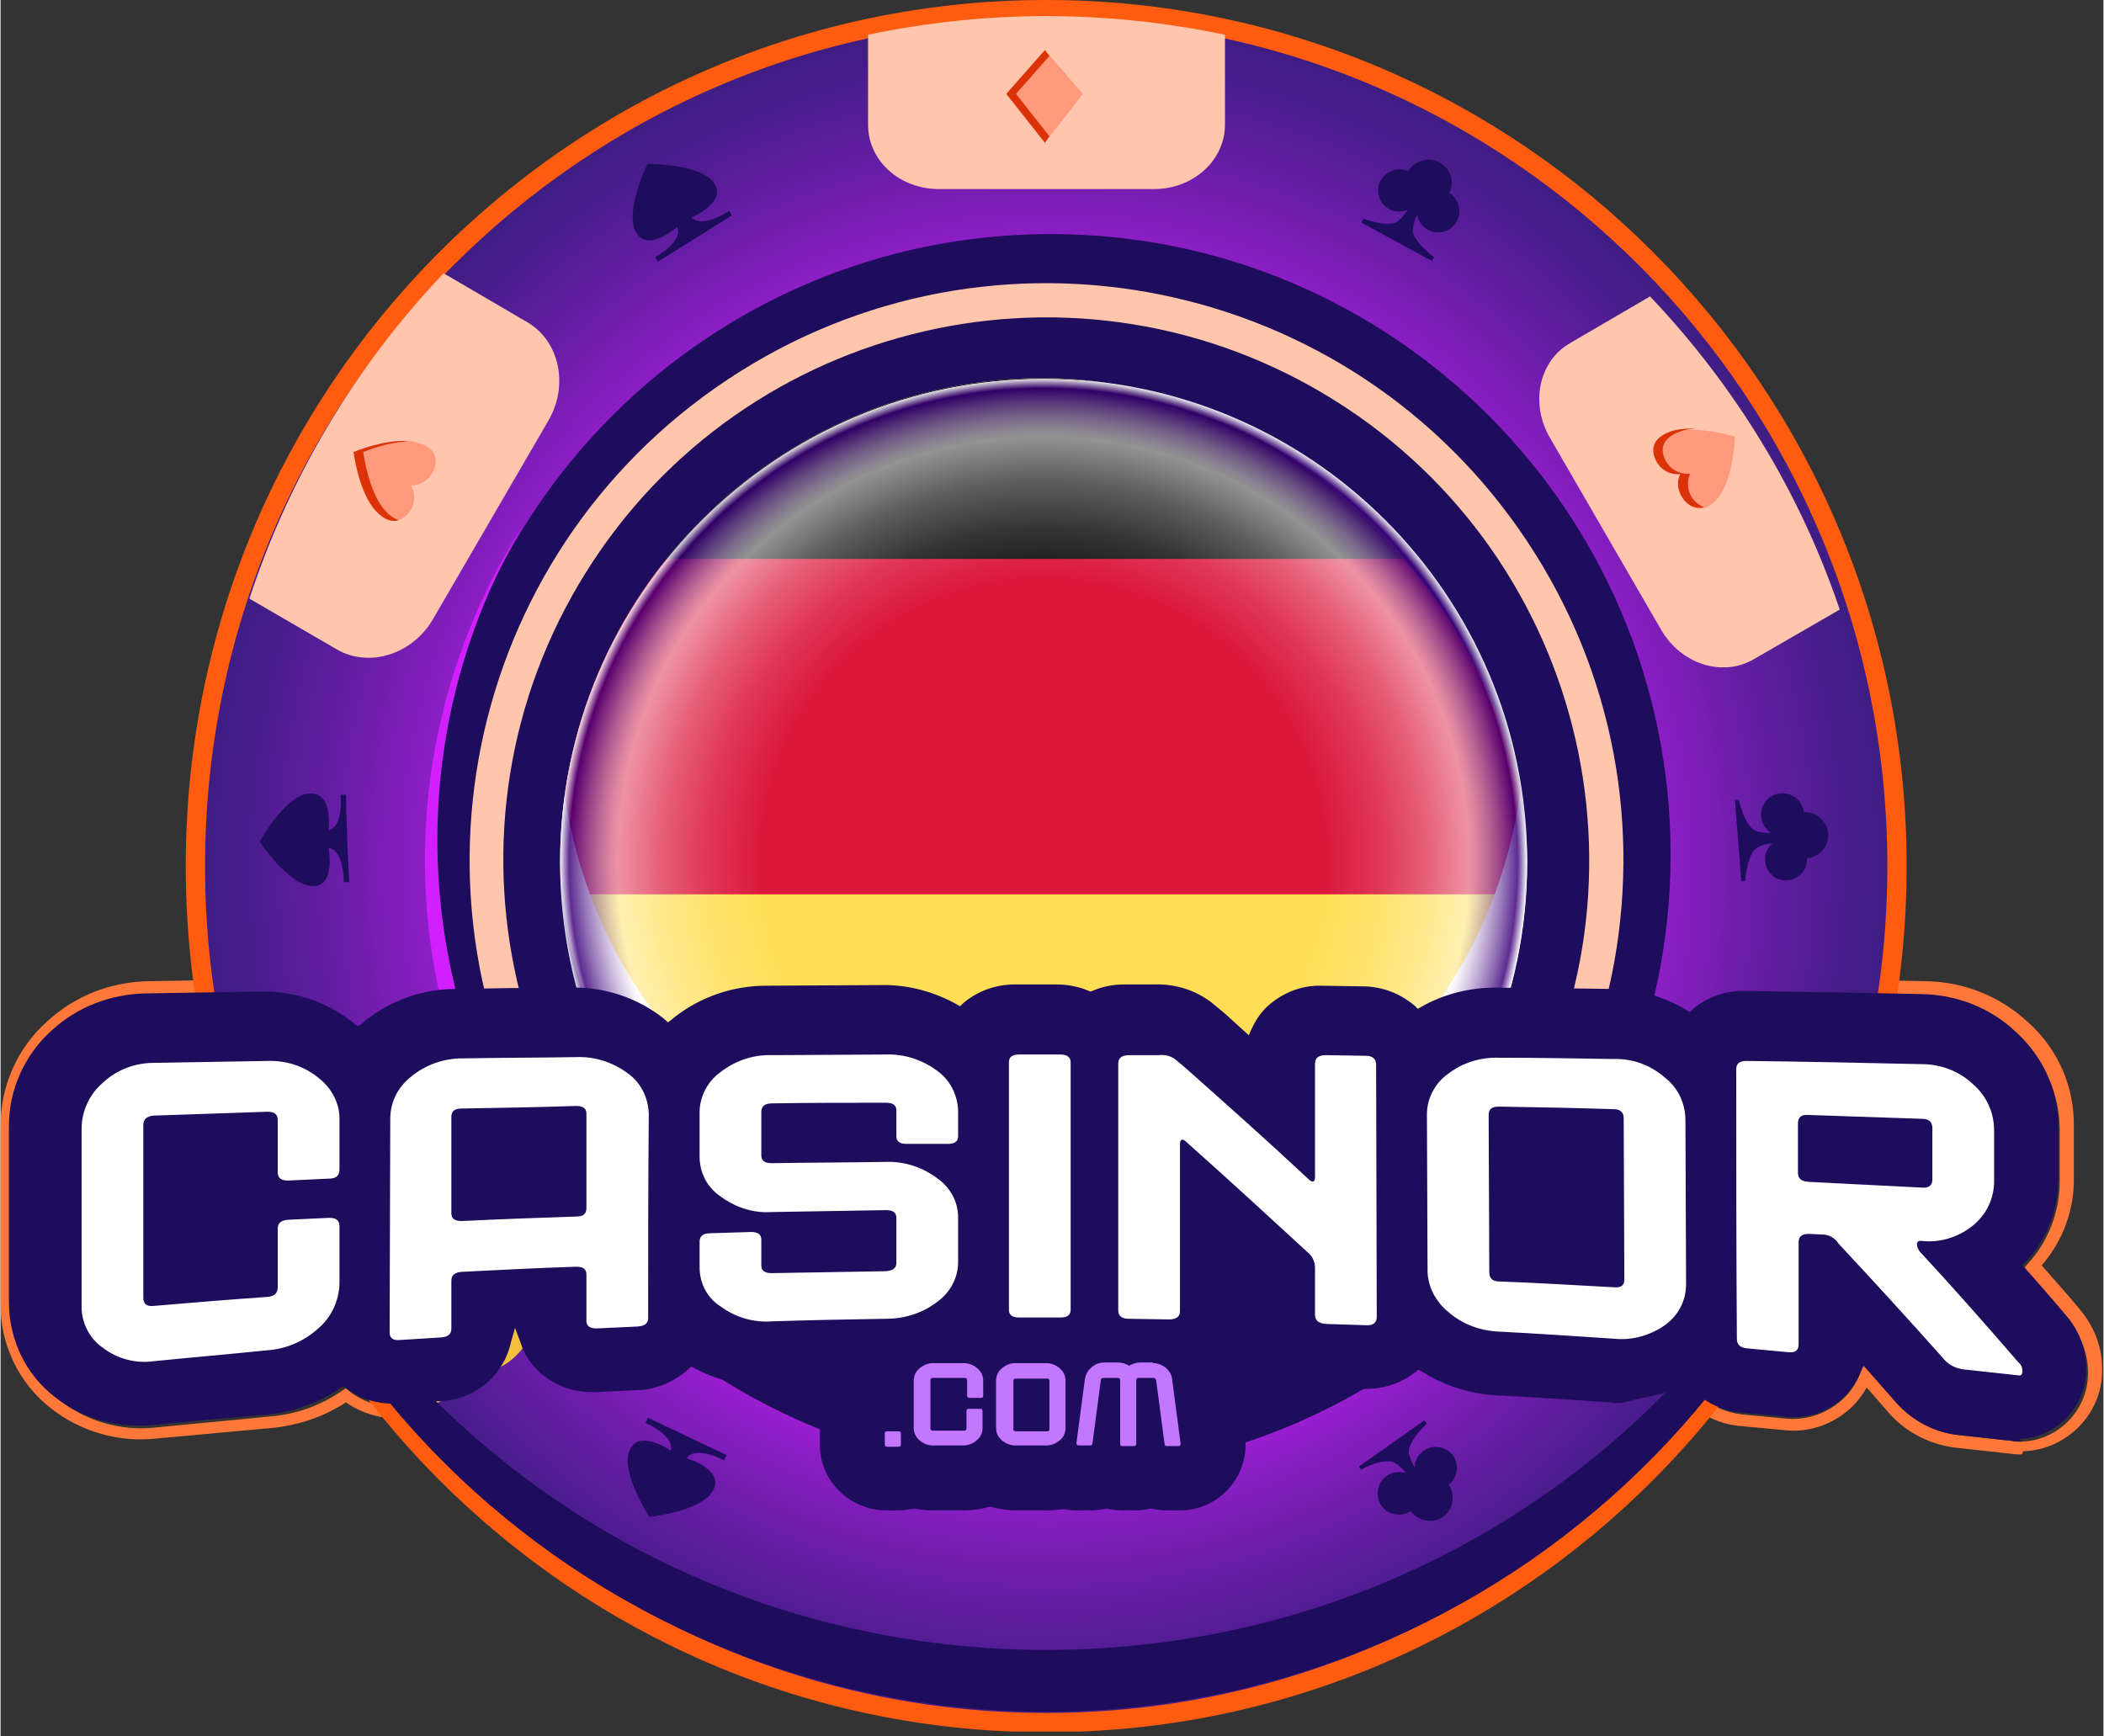
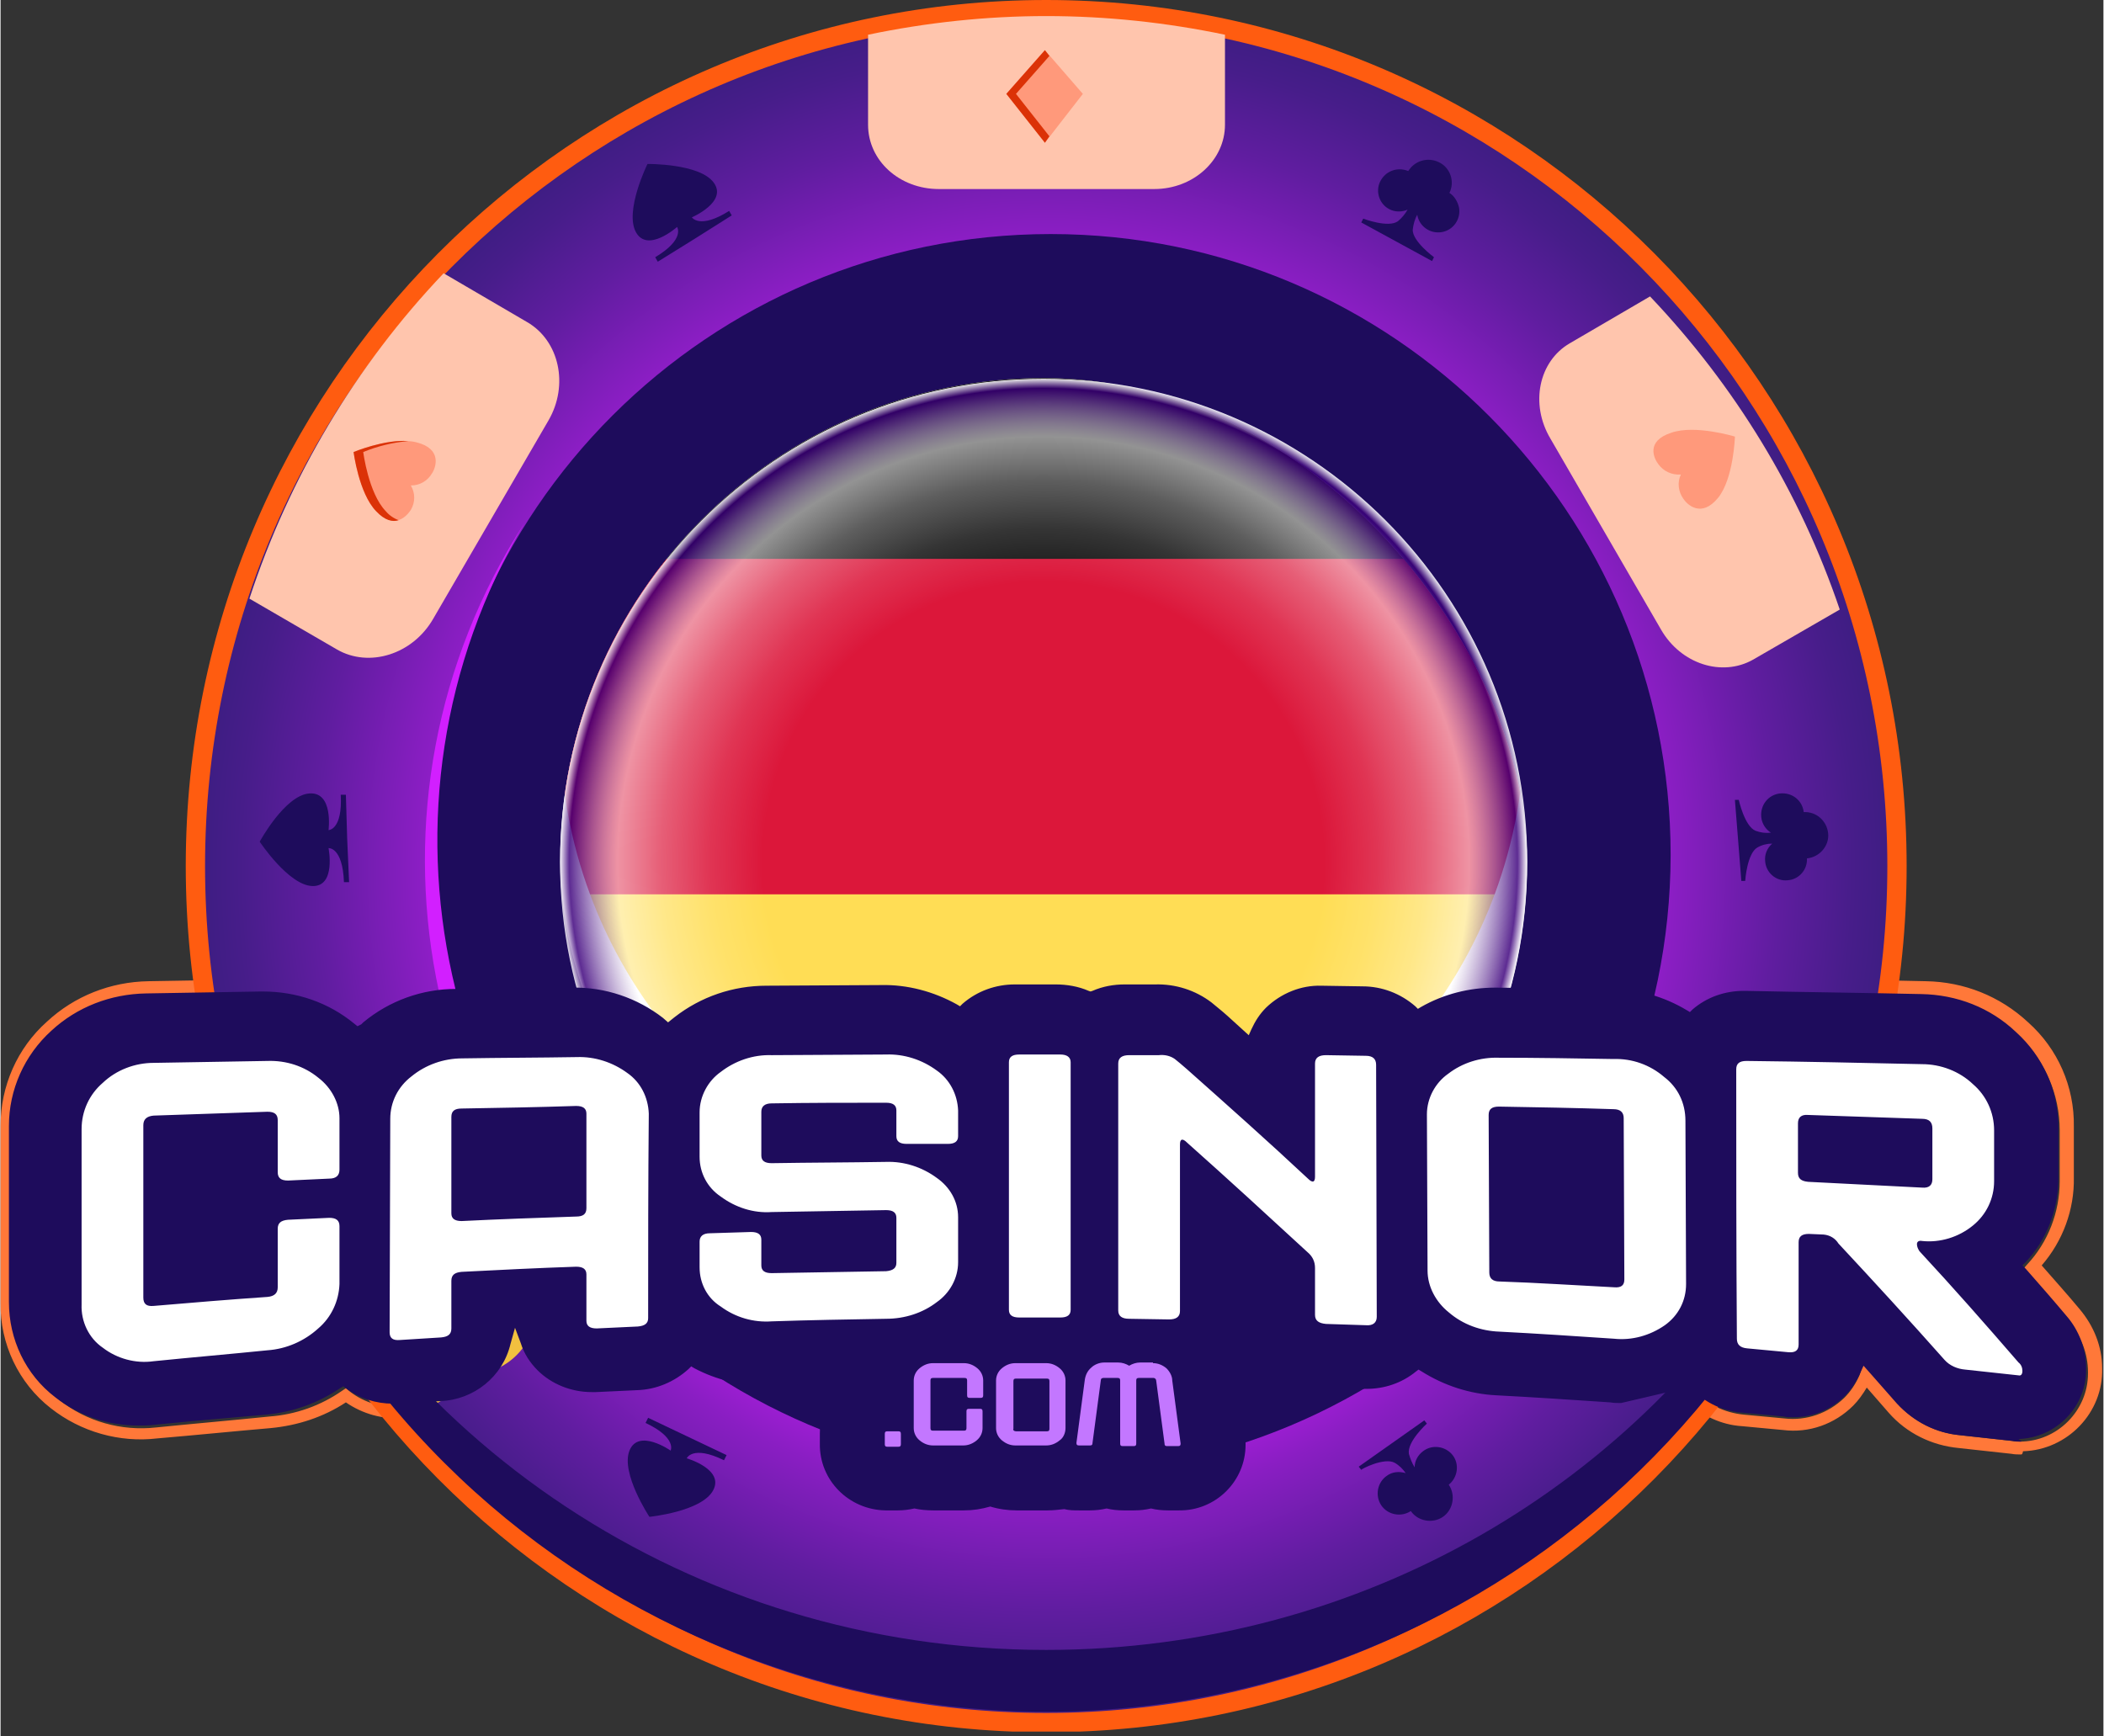
<svg xmlns="http://www.w3.org/2000/svg" width="103" height="85" viewBox="0 0 327 270" fill="none">
  <rect x="0" y="0" width="327" height="270" fill="#333333" stroke="none" />
  <g clip-path="url(#clip0_2589_18667)">
    <path d="M314.199 226.2C313.699 226.2 313.199 226.2 312.699 226.1L304.499 225.2C300.299 224.8 296.399 222.9 293.599 219.7L290.199 215.8C289.599 216.8 288.899 217.8 288.099 218.6C285.199 221.5 281.199 222.9 277.199 222.4L270.799 221.8C267.599 221.6 264.599 220.2 262.299 218C258.499 219.8 254.399 220.5 250.199 220.2C244.299 219.8 238.299 219.4 232.599 219.1C228.399 218.9 224.299 217.6 220.699 215.5C218.299 217.2 215.399 218.2 212.499 218.1H211.999L205.799 217.9C200.699 217.8 196.199 214.9 193.899 210.4C193.299 211.5 192.599 212.5 191.699 213.3C189.099 215.9 185.599 217.3 181.899 217.3H181.599L175.399 217.2C173.599 217.2 171.799 216.8 170.099 216.1C168.399 216.8 166.599 217.1 164.799 217.1H158.399C155.299 217.1 152.199 216.1 149.699 214.2C145.999 216.2 141.899 217.3 137.699 217.3C131.899 217.4 125.899 217.5 119.999 217.7C115.799 217.9 111.699 217 107.899 215.1C105.499 217.1 102.499 218.3 99.299 218.5L92.899 218.8H92.099C88.499 218.8 84.999 217.4 82.499 214.8C81.699 214 81.099 213.2 80.499 212.3C78.399 216.9 73.899 219.9 68.899 220.1L62.599 220.5C59.499 220.8 56.299 219.9 53.699 218.1C50.199 220.4 46.199 221.7 41.999 222.1C36.199 222.6 30.299 223.2 24.399 223.7C18.499 224.4 12.499 222.7 7.799 219C2.799 215.1 -0.101 209 -0.001 202.6V175.1C-0.001 168.9 2.599 163 7.199 158.9C11.499 154.9 17.099 152.7 22.999 152.6L40.799 152.3H41.299C46.599 152.2 51.799 154 55.999 157.2C60.299 153.7 65.699 151.8 71.199 151.8C77.099 151.7 83.099 151.6 88.999 151.6H89.299C94.699 151.5 99.899 153.3 104.199 156.5C108.599 153.1 113.899 151.3 119.399 151.3L137.199 151.2C141.399 151.2 145.599 152.2 149.299 154.1C151.799 152.1 154.899 151.1 158.099 151.1H164.499C166.299 151.1 168.199 151.4 169.899 152.1C171.599 151.4 173.399 151.1 175.199 151.1H179.899C183.499 151 186.899 152.1 189.799 154.3C190.499 154.9 191.399 155.6 192.399 156.5L193.999 157.9C194.599 156.9 195.299 156 196.099 155.2C198.699 152.6 202.299 151.2 205.999 151.2L212.399 151.3C215.599 151.3 218.699 152.4 221.199 154.4C224.799 152.5 228.899 151.6 232.999 151.6H233.299C239.299 151.7 245.199 151.7 251.099 151.8C255.299 151.8 259.399 152.9 263.099 155C265.499 153.1 268.599 152.1 271.599 152.1H271.899C280.999 152.2 290.299 152.4 299.399 152.6C305.299 152.7 310.899 154.9 315.299 159C319.899 163.1 322.499 169 322.399 175.2V183.1C322.499 188.1 320.699 193 317.399 196.8C319.399 199.1 321.399 201.3 323.299 203.6C325.499 206.2 326.799 209.4 326.799 212.8C326.999 219.7 321.399 225.5 314.499 225.7C314.399 226.2 314.299 226.2 314.199 226.2ZM289.599 212.2L290.699 213.4C292.199 215 293.599 216.7 294.999 218.3C297.499 221.1 300.899 222.8 304.599 223.2L312.799 224.1C313.199 224.2 313.599 224.2 313.999 224.2C319.799 224.2 324.599 219.4 324.599 213.6C324.599 213.5 324.599 213.5 324.599 213.4C324.599 210.5 323.499 207.7 321.599 205.5C319.499 203 317.299 200.5 315.099 198.1L314.499 197.4L315.099 196.7C318.399 193.2 320.199 188.5 320.199 183.7V175.8C320.199 170.2 317.899 164.8 313.699 161.1C309.799 157.4 304.599 155.3 299.199 155.3C290.099 155.1 280.899 154.9 271.699 154.8H271.499C268.599 154.8 265.899 155.8 263.699 157.7L263.099 158.2L262.499 157.8C258.999 155.7 254.999 154.5 250.899 154.5C244.999 154.4 238.999 154.3 233.099 154.3H232.999C228.999 154.3 225.099 155.3 221.599 157.3L220.999 157.7L220.499 157.2C218.299 155.3 215.399 154.2 212.499 154.2H206.199L206.099 153.2V154.2C202.999 154.1 199.899 155.4 197.699 157.6C196.799 158.6 195.999 159.7 195.399 160.9L194.799 162.2L191.199 159C190.299 158.2 189.399 157.5 188.799 156.9C186.299 155 183.299 154 180.199 154.1H175.499C173.799 154.1 172.099 154.4 170.499 155.1L170.099 155.3L169.699 155.1C168.099 154.4 166.399 154.1 164.699 154.1H158.299C155.399 154.1 152.499 155.1 150.299 157L149.799 157.5L149.199 157.1C145.699 155.1 141.699 154.1 137.599 154.1L119.699 154.2C114.599 154.2 109.599 155.9 105.599 159H104.999L104.399 159.5L103.399 158.7C99.399 155.6 94.499 153.9 89.399 154H89.099L71.299 154.2C66.099 154.2 60.999 156 56.999 159.4L55.999 160.2L55.299 159.6C51.299 156.3 46.299 154.5 41.199 154.6H40.899L23.099 155C17.699 155.1 12.499 157.1 8.599 160.8C4.399 164.5 1.999 169.9 1.999 175.5V203C1.899 208.7 4.599 214.2 9.099 217.7C13.399 221.1 18.799 222.6 24.199 222C30.099 221.4 35.999 220.9 41.799 220.3C45.899 220 49.799 218.6 53.099 216.3L53.699 215.9L54.299 216.4C56.599 218.2 59.499 219 62.399 218.8L68.799 218.4C73.899 218.2 78.299 214.6 79.499 209.7L80.299 206.3L81.399 209.5C81.999 211 82.899 212.4 83.999 213.6C86.199 215.8 89.099 217 92.199 216.9H92.899L99.299 216.6C102.199 216.5 104.999 215.3 107.099 213.3L107.599 212.8L108.299 213.2C111.899 215.1 115.899 216.1 119.999 215.9C125.899 215.7 131.899 215.6 137.699 215.5C141.799 215.5 145.799 214.4 149.299 212.4L149.899 212L150.399 212.5C152.599 214.4 155.399 215.4 158.299 215.4H164.699C166.399 215.4 168.099 215.1 169.599 214.4L169.999 214.2L170.399 214.4C171.999 215.1 173.599 215.5 175.299 215.5L181.499 215.6H181.699C184.799 215.6 187.899 214.4 190.099 212.2C191.399 210.9 192.299 209.4 192.799 207.7L193.799 204.4L194.699 207.7C196.099 212.6 200.599 216.1 205.699 216.1L211.899 216.3H212.499C215.199 216.3 217.899 215.4 219.999 213.7L220.599 213.2L221.199 213.6C224.599 215.8 228.599 217 232.699 217.2C238.499 217.5 244.499 217.9 250.399 218.3C254.399 218.6 258.499 217.8 262.099 216L262.799 215.6L263.299 216.2C265.299 218.4 268.099 219.7 270.999 220C273.099 220.2 275.199 220.4 277.399 220.6C280.799 221 284.199 219.8 286.699 217.4C287.699 216.4 288.499 215.2 289.099 213.8L289.599 212.2ZM251.299 201.4H250.999C245.099 201 239.099 200.7 233.199 200.5C231.899 200.6 230.799 199.7 230.599 198.4C230.599 198.3 230.599 198.2 230.599 198.2L230.499 173.4C230.499 172.8 230.699 172.2 231.099 171.8C231.599 171.3 232.299 171.1 232.999 171.1C238.999 171.2 244.999 171.3 250.899 171.5C252.199 171.4 253.299 172.3 253.499 173.6C253.499 173.7 253.499 173.8 253.499 173.9L253.599 199.3C253.599 199.9 253.399 200.5 252.999 200.9C252.599 201.2 251.999 201.4 251.299 201.4ZM233.199 173C232.999 173 232.799 173 232.599 173.1C232.599 173.2 232.599 173.2 232.599 173.3L232.699 198.1C232.699 198.3 232.699 198.4 233.299 198.5C239.199 198.8 245.199 199.1 251.099 199.5H251.199C251.299 199.5 251.499 199.5 251.599 199.4C251.599 199.4 251.599 199.3 251.599 199.2L251.499 173.8C251.499 173.6 251.499 173.5 250.899 173.4C245.099 173.2 239.099 173.1 233.199 173ZM71.199 191C70.499 191 69.799 190.8 69.399 190.3C68.999 189.9 68.799 189.3 68.799 188.7V173.6C68.799 172.3 69.799 171.2 71.099 171.2C71.199 171.2 71.299 171.2 71.399 171.2C77.299 171.1 83.299 171 89.199 170.8C89.899 170.7 90.699 171 91.199 171.5C91.599 171.9 91.799 172.5 91.799 173.1V188C91.799 188.5 91.599 190.3 89.199 190.4C83.299 190.6 77.299 190.8 71.399 191.1L71.199 191ZM70.799 188.9C70.899 188.9 71.099 188.9 71.199 188.9H71.299C77.199 188.6 83.199 188.4 89.099 188.2C89.699 188.2 89.699 188.1 89.699 187.9V173.1C89.699 173 89.699 173 89.699 172.9C89.499 172.8 89.399 172.8 89.199 172.8C83.199 172.9 77.299 173 71.399 173.2C70.799 173.2 70.799 173.3 70.799 173.6V188.7C70.799 188.8 70.799 188.8 70.799 188.9ZM299.399 185.7H299.199C293.299 185.4 287.399 185.1 281.399 184.8C280.099 184.9 278.899 183.9 278.799 182.6C278.799 182.5 278.799 182.4 278.799 182.4V174.7C278.799 174.1 278.999 173.5 279.399 173C279.899 172.5 280.599 172.3 281.299 172.3H281.399C287.299 172.5 293.299 172.7 299.199 172.9C300.499 172.8 301.699 173.8 301.799 175.1C301.799 175.2 301.799 175.3 301.799 175.4V183.4C301.899 184.6 300.899 185.7 299.699 185.7C299.599 185.7 299.499 185.7 299.399 185.7ZM280.799 174.3C280.799 174.4 280.799 174.5 280.799 174.5V182.2C280.799 182.5 280.799 182.6 281.399 182.7C287.299 183 293.299 183.3 299.199 183.6H299.299C299.599 183.6 299.699 183.5 299.699 183.5C299.699 183.4 299.699 183.3 299.699 183.2V175.2C299.699 174.9 299.699 174.7 299.099 174.7C293.199 174.5 287.199 174.3 281.299 174.1C281.199 174.2 280.999 174.2 280.799 174.3Z" fill="#FF7839" />
    <path d="M162.597 267.9C235.664 267.9 294.897 208.264 294.897 134.7C294.897 61.136 235.664 1.5 162.597 1.5C89.53 1.5 30.297 61.136 30.297 134.7C30.297 208.264 89.53 267.9 162.597 267.9Z" fill="url(#paint0_radial_2589_18667)" stroke="#FF5C10" stroke-width="3" stroke-miterlimit="10" />
    <path d="M259.699 133C259.599 186.2 216.299 229.3 163.099 229.2C109.899 229.1 66.799 185.8 66.899 132.6C66.999 79.4 110.199 36.4 163.299 36.4C216.599 36.4 259.699 79.7 259.699 133Z" fill="#1E0C5C" />
    <path d="M162.595 212.7C206.171 212.7 241.495 177.375 241.495 133.8C241.495 90.225 206.171 54.9 162.595 54.9C119.02 54.9 83.695 90.225 83.695 133.8C83.695 177.375 119.02 212.7 162.595 212.7Z" fill="#1E0C5C" />
    <path d="M218.597 212.6C229.597 204.8 238.897 194.7 245.797 183.1C238.397 194.5 228.697 204.2 217.297 211.6C217.797 212 218.197 212.3 218.597 212.6Z" fill="#D21FFF" />
    <path d="M106.596 212.6C107.796 211.9 108.996 211.2 110.196 210.6C67.996 181.9 55.396 125.3 81.496 81.3C53.396 124.8 64.496 182.6 106.596 212.6Z" fill="#D21FFF" />
-     <path d="M113.598 208.9C115.498 208 117.498 207.2 119.498 206.4C79.498 182.6 66.198 130.8 89.998 90.7C113.798 50.6 165.598 37.4 205.698 61.2C245.798 85 258.998 136.8 235.198 176.9C228.198 188.7 218.398 198.7 206.698 205.8C208.498 206.6 210.298 207.6 212.198 208.5C253.498 181.1 264.798 125.5 237.398 84.2C209.998 42.9 154.398 31.6 113.098 59C71.798 86.4 60.498 142 87.898 183.3C94.698 193.5 103.398 202.2 113.598 208.9Z" fill="#FFC6AB" />
    <path d="M162.598 2.5C153.298 2.5 143.998 3.5 134.898 5.4V19.4C134.898 25 139.798 29.4 145.898 29.4H179.398C185.498 29.4 190.398 24.9 190.398 19.4V5.4C181.298 3.5 171.998 2.5 162.598 2.5Z" fill="#FFC5AD" />
    <path d="M256.497 46.1L243.997 53.4C239.197 56.2 237.797 62.8 240.997 68.2L258.197 97.9C261.297 103.3 267.697 105.3 272.497 102.6L285.997 94.8C279.797 76.5 269.697 60 256.497 46.1Z" fill="#FFC5AD" />
    <path d="M64.497 166.7C61.397 161.2 54.597 159.2 49.397 162.1L35.297 170.1C40.597 188.9 50.097 206.3 62.997 221L78.097 212.4C83.297 209.4 84.897 202.6 81.797 197.1L64.497 166.7Z" fill="#F2C03F" />
    <path d="M81.895 50.1L68.895 42.5C55.195 56.9 44.895 74.2 38.695 93.1L52.295 101C57.295 103.9 64.095 101.8 67.295 96.2L85.195 65.4C88.395 59.9 86.895 53 81.895 50.1Z" fill="#FFC5AD" />
    <path d="M50.997 129.1C50.997 129.1 51.797 123.1 47.997 123.4C44.197 123.7 40.297 130.9 40.297 130.9C40.297 130.9 44.797 137.7 48.497 137.8C52.197 137.9 50.997 131.9 50.997 131.9C50.997 131.9 53.197 131.7 53.397 137.2H54.197L53.897 130.4L53.697 123.6H52.897C53.197 129.1 50.997 129.1 50.997 129.1Z" fill="#1E0C5C" />
    <path d="M107.497 33.8C107.497 33.8 113.097 31.4 110.897 28.4C108.697 25.4 100.597 25.5 100.597 25.5C100.597 25.5 96.997 32.8 98.797 36.1C100.597 39.4 105.197 35.3 105.197 35.3C105.197 35.3 106.497 37.2 101.797 40L102.197 40.7L107.997 37.1L113.697 33.5L113.297 32.8C108.697 35.7 107.497 33.8 107.497 33.8Z" fill="#1E0C5C" />
    <path d="M104.197 225.6C104.197 225.6 99.197 222.1 97.797 225.6C96.397 229.1 100.897 235.9 100.897 235.9C100.897 235.9 108.997 235.1 110.797 231.8C112.597 228.5 106.697 226.8 106.697 226.8C106.697 226.8 107.597 224.7 112.497 227.1L112.897 226.3L106.797 223.4L100.697 220.5L100.297 221.3C105.197 223.6 104.197 225.6 104.197 225.6Z" fill="#1E0C5C" />
    <path d="M219.598 35.7C219.698 34.9 219.898 34.1 220.298 33.4C220.598 35.2 222.298 36.4 224.098 36.1C225.898 35.8 227.098 34.1 226.798 32.3C226.598 31.4 226.098 30.5 225.298 30C226.198 28.2 225.398 26 223.598 25.2C221.898 24.4 219.898 25 218.898 26.6C217.198 25.9 215.298 26.6 214.498 28.3C213.798 29.8 214.398 31.7 215.898 32.5C216.798 33 217.898 33 218.798 32.6C218.398 33.3 217.898 33.9 217.298 34.4C215.798 35.5 211.898 34 211.898 34L211.598 34.6L217.098 37.6L222.598 40.6L222.898 40C222.898 40 219.498 37.5 219.598 35.7Z" fill="#1E0C5C" />
    <path d="M273.195 131.8C273.895 131.4 274.695 131.2 275.495 131.2C274.695 131.9 274.295 132.9 274.395 133.9C274.495 135.7 276.095 137.1 277.895 136.9C279.595 136.8 280.995 135.3 280.895 133.5C282.895 133.3 284.395 131.5 284.195 129.6C283.995 127.7 282.395 126.2 280.395 126.3C280.195 124.5 278.595 123.2 276.695 123.4C274.895 123.6 273.595 125.2 273.795 127.1C273.895 128.1 274.495 129 275.295 129.5C274.495 129.6 273.695 129.5 272.895 129.2C271.195 128.5 270.295 124.4 270.295 124.4H269.695L270.195 130.7L270.695 137H271.295C271.295 136.9 271.595 132.7 273.195 131.8Z" fill="#1E0C5C" />
    <path d="M216.795 227.5C217.495 227.9 218.095 228.5 218.495 229.1C217.495 228.8 216.395 228.9 215.595 229.5C214.095 230.5 213.695 232.6 214.695 234.1C215.695 235.6 217.795 236 219.295 235C220.395 236.6 222.695 237 224.295 235.9C225.895 234.8 226.295 232.5 225.195 230.9C226.595 229.8 226.895 227.7 225.795 226.3C224.695 224.9 222.595 224.6 221.195 225.7C220.395 226.3 219.895 227.2 219.895 228.2C219.495 227.6 219.195 226.8 218.995 226.1C218.695 224.2 221.795 221.4 221.795 221.4L221.395 220.9L216.295 224.5L211.195 228.1L211.595 228.6C211.495 228.5 215.195 226.6 216.795 227.5Z" fill="#1E0C5C" />
    <path d="M277.795 191.9C255.095 230.5 211.995 256.6 162.595 256.6C107.195 256.6 59.695 223.7 39.995 177.1C39.195 177.3 38.495 177.5 37.695 177.7C61.895 246.7 137.495 282.9 206.495 258.7C238.995 247.3 265.795 223.6 281.195 192.7C280.095 192.4 278.895 192.2 277.795 191.9Z" fill="#1E0C5C" />
    <path d="M162.398 7.8L156.398 14.6L162.398 22.2L168.298 14.6L162.398 7.8Z" fill="#FF997B" />
    <path d="M257.796 72.2C258.596 73.3 259.896 73.9 261.296 73.8C260.696 75 260.896 76.5 261.696 77.6C262.296 78.5 264.496 80.6 267.096 77.4C269.496 74.4 269.696 67.9 269.696 67.9C269.696 67.9 263.496 66 259.796 67.3C255.796 68.6 257.096 71.3 257.796 72.2Z" fill="#FF997B" />
    <path d="M63.798 79.3C64.498 78.1 64.498 76.7 63.798 75.5C65.198 75.5 66.398 74.8 67.098 73.6C67.698 72.7 68.698 69.8 64.698 68.8C60.898 67.8 54.898 70.3 54.898 70.3C54.898 70.3 55.698 76.7 58.398 79.5C61.298 82.5 63.198 80.2 63.798 79.3Z" fill="#FF997B" />
    <path d="M269.997 192.2L267.897 183.4L258.297 183.8L260.997 193.1L269.997 192.2Z" fill="#D09E2E" />
    <path d="M53.496 192.2L55.596 183.4L65.196 183.8L62.496 193.1L53.496 192.2Z" fill="#D09E2E" />
    <path d="M163.098 21.2L157.898 14.6L163.098 8.7L162.398 7.8L156.398 14.6L162.398 22.2L163.098 21.2Z" fill="#DB3207" />
-     <path d="M261.198 73.7C260.598 74.9 260.798 76.4 261.598 77.5C262.298 78.6 263.598 79.2 264.898 78.9C264.198 78.6 263.498 78.1 263.098 77.5C262.298 76.4 262.198 75 262.698 73.7C261.398 73.8 259.998 73.2 259.198 72.1C258.598 71.2 257.198 68.5 261.198 67.1C261.998 66.8 262.798 66.7 263.598 66.7C262.298 66.6 260.898 66.7 259.698 67.1C255.798 68.5 257.098 71.2 257.698 72.1C258.498 73.3 259.898 73.9 261.198 73.7Z" fill="#DB3207" />
    <path d="M56.398 70.3C58.598 69.4 60.998 68.8 63.398 68.6C59.698 68.3 54.898 70.3 54.898 70.3C54.898 70.3 55.698 76.7 58.398 79.5C59.798 81 60.998 81.2 61.898 80.9C61.098 80.6 60.398 80.1 59.898 79.5C57.198 76.7 56.398 70.3 56.398 70.3Z" fill="#DB3207" />
    <path d="M267.897 183.5V183.4L258.297 183.8L260.997 193.1L262.497 192.9L259.797 183.8L267.897 183.5Z" fill="#B68422" />
    <path d="M57.096 183.5L55.596 183.4L53.496 192.2L62.496 193.1L62.596 192.9L54.996 192.2L57.096 183.5Z" fill="#B68422" />
    <g clip-path="url(#clip1_2589_18667)">
      <rect x="87.023" y="58.8" width="150.35" height="150.4" rx="75.175" fill="white" />
      <g clip-path="url(#clip2_2589_18667)">
        <path d="M91.664 139.087C102.261 167.647 129.752 188 161.999 188C194.246 188 221.737 167.647 232.334 139.087L161.999 132.565L91.664 139.087Z" fill="#FFDA44" />
        <path d="M161.999 38C129.752 38 102.261 58.353 91.664 86.913L161.999 93.435L232.334 86.913C221.737 58.353 194.246 38 161.999 38Z" fill="black" />
        <path d="M91.665 86.913C88.65 95.038 87 103.826 87 113C87 122.174 88.65 130.962 91.665 139.087H232.335C235.35 130.962 237 122.174 237 113C237 103.826 235.35 95.038 232.335 86.913H91.665Z" fill="#D80027" />
      </g>
    </g>
    <path opacity="0.9" d="M162.2 209.3C203.732 209.3 237.4 175.632 237.4 134.1C237.4 92.568 203.732 58.9 162.2 58.9C120.668 58.9 87 92.568 87 134.1C87 175.632 120.668 209.3 162.2 209.3Z" fill="url(#paint1_radial_2589_18667)" />
    <path d="M314.197 224.2C313.797 224.2 313.297 224.2 312.897 224.1C310.197 223.8 307.397 223.5 304.697 223.2C300.997 222.9 297.497 221.1 294.897 218.3C293.397 216.6 291.997 215 290.497 213.3L289.697 212.4L289.197 213.5C288.597 214.9 287.797 216.1 286.797 217.1C284.597 219.3 281.597 220.5 278.497 220.4C278.097 220.4 277.697 220.4 277.297 220.3L270.897 219.7C267.897 219.5 265.097 218.2 262.997 216L262.697 215.7L251.997 218.2C251.397 218.2 250.897 218.2 250.297 218.1C244.397 217.7 238.397 217.3 232.597 217C228.497 216.8 224.497 215.5 220.997 213.3L220.497 213L220.097 213.3C217.897 215.1 215.197 216 212.397 216H211.897L205.697 215.8C200.497 215.7 195.897 212.3 194.497 207.2L193.797 204.7L192.997 207.1C192.497 208.8 191.497 210.4 190.197 211.7C187.897 213.9 184.797 215.2 181.597 215.1H181.297L175.097 215C173.397 215 171.697 214.6 170.097 213.9L169.797 213.8L169.497 213.9C167.897 214.6 166.197 214.9 164.497 214.9H158.097C155.097 214.9 152.297 213.9 149.997 212L149.597 211.6L149.097 211.9C145.497 214 141.497 215.1 137.397 215.1C131.597 215.2 125.597 215.3 119.697 215.5H118.897C115.097 215.5 111.297 214.6 107.897 212.8L107.397 212.5L106.997 212.9C104.797 214.9 101.997 216.1 98.997 216.2L92.597 216.5H91.897C88.797 216.5 85.697 215.3 83.497 213.1C82.297 211.9 81.397 210.5 80.897 208.9L79.997 206.5L79.297 209C78.097 214.1 73.597 217.7 68.397 217.9L61.997 218.3C61.697 218.3 61.297 218.3 60.997 218.3C58.397 218.3 55.797 217.5 53.697 215.9L53.297 215.6L52.797 215.9C49.397 218.2 45.497 219.6 41.397 220C35.597 220.5 29.697 221 23.797 221.6C22.997 221.7 22.197 221.7 21.397 221.7C16.697 221.7 12.197 220.2 8.497 217.3C3.897 213.8 1.297 208.3 1.297 202.5V175.1C1.297 169.5 3.697 164.1 7.897 160.3C11.897 156.6 17.097 154.6 22.597 154.5L40.397 154.2H40.797C45.997 154.2 50.997 155.9 54.997 159.2L55.497 159.6L56.097 159.3L56.397 159C60.497 155.6 65.597 153.8 70.797 153.8C76.697 153.7 82.697 153.6 88.597 153.6H88.897C93.997 153.5 98.997 155.2 102.997 158.3L103.797 159L104.297 158.6L104.797 158.2C108.897 155 113.897 153.3 119.097 153.3L136.897 153.2C140.997 153.1 145.097 154.2 148.697 156.2L149.197 156.5L149.597 156.1C151.897 154.1 154.797 153.1 157.697 153.1H164.097C165.797 153.1 167.597 153.4 169.197 154.1L169.497 154.2L169.797 154.1C171.397 153.4 173.097 153.1 174.797 153.1H179.497C182.697 153 185.797 154 188.297 155.9C188.997 156.5 189.797 157.1 190.797 158L194.097 161L194.497 160.1C195.097 158.8 195.797 157.7 196.797 156.7C199.097 154.5 202.197 153.2 205.397 153.3L211.797 153.4C214.797 153.4 217.697 154.5 219.997 156.5L220.397 156.9L220.897 156.6C224.397 154.6 228.397 153.6 232.397 153.6H232.697C238.597 153.7 244.597 153.7 250.497 153.8C254.597 153.8 258.697 155 262.197 157.1L262.697 157.4L263.097 157C265.297 155.1 268.097 154.1 271.097 154.1H271.297C280.397 154.3 289.597 154.4 298.697 154.6C304.197 154.7 309.397 156.7 313.397 160.5C317.597 164.3 319.997 169.6 319.997 175.3V183.2C319.997 188.1 318.197 192.8 314.897 196.3L314.397 196.8L314.897 197.3C317.097 199.8 319.197 202.2 321.297 204.7C323.197 206.9 324.297 209.8 324.297 212.7C324.497 218.7 319.697 223.6 313.797 223.8C314.397 224.2 314.297 224.2 314.197 224.2Z" fill="#1E0C5C" />
    <path d="M181.4 229.9C180.5 229.9 179.6 229.7 178.8 229.3C178 229.7 177.1 229.9 176.2 229.9H174.5C173.6 229.9 172.7 229.7 171.9 229.3C171.1 229.7 170.2 229.9 169.3 229.9H167.6C166.8 229.9 166.1 229.8 165.4 229.5C164.5 229.8 163.6 229.9 162.7 229.9H157.9C156.5 229.9 155.1 229.5 153.8 228.8C152.6 229.5 151.2 229.9 149.7 229.9H145C144 229.9 143 229.7 142 229.3C141.2 229.7 140.4 229.9 139.6 229.9H137.9C134.9 229.9 132.5 227.6 132.5 224.6V224.5V223C132.5 220.3 134.4 218.1 137.1 217.7V214.8C137.1 212.7 138 210.6 139.6 209.2C141.1 207.8 143.1 207 145.1 207H149.9C151.3 207 152.7 207.4 154 208.1C155.2 207.4 156.6 207 158.1 207H162.9C164.5 207 166 207.4 167.3 208.3C168.6 207.5 170.1 207 171.7 207H173.9C174.5 207 175.1 207.1 175.6 207.2C176.2 207.1 176.7 207 177.3 207H179.5C181.5 207 183.5 207.8 185 209.1C186.4 210.4 187.3 212.2 187.5 214.1L188.8 224.2V224.5C188.8 227.5 186.4 229.9 183.5 229.9H183.4H181.4Z" fill="#C377FF" />
    <path d="M179.2 212C180 212 180.7 212.3 181.3 212.8C181.8 213.3 182.2 214 182.2 214.7L183.5 224.5C183.5 224.8 183.4 224.9 183.1 224.9H181.4C181.1 224.9 181 224.8 181 224.5L179.7 214.7C179.7 214.5 179.5 214.3 179.3 214.3H177C176.7 214.3 176.6 214.4 176.6 214.7V224.5C176.6 224.8 176.5 224.9 176.2 224.9H174.5C174.2 224.9 174.1 224.8 174.1 224.5V214.7C174.1 214.4 174 214.3 173.7 214.3H171.5C171.3 214.3 171.1 214.4 171.1 214.6L169.8 224.4C169.8 224.7 169.7 224.8 169.4 224.8H167.7C167.4 224.8 167.3 224.7 167.3 224.4L168.6 214.6C168.7 213.9 169 213.2 169.6 212.7C170.1 212.2 170.9 211.9 171.6 211.9H173.8C174.4 211.9 175 212.1 175.5 212.4C176 212.1 176.6 211.9 177.2 211.9H179.2M162.6 212C163.4 212 164.1 212.3 164.7 212.8C165.3 213.3 165.6 214 165.6 214.7V222.1C165.6 222.8 165.3 223.6 164.7 224C164.1 224.5 163.4 224.8 162.6 224.8H157.8C157 224.8 156.3 224.5 155.7 224C155.1 223.5 154.8 222.8 154.8 222.1V214.7C154.8 214 155.1 213.3 155.7 212.8C156.3 212.3 157 212 157.8 212H162.6ZM157.9 222.6H162.7C163 222.6 163.1 222.5 163.1 222.2V214.8C163.1 214.5 163 214.4 162.7 214.4H157.9C157.6 214.4 157.5 214.5 157.5 214.8V222.2C157.4 222.4 157.6 222.6 157.9 222.6ZM149.8 212C150.6 212 151.3 212.3 151.9 212.8C152.5 213.3 152.8 214 152.8 214.7V217C152.8 217.3 152.7 217.4 152.4 217.4H150.7C150.4 217.4 150.3 217.3 150.3 217V214.7C150.3 214.4 150.2 214.3 149.9 214.3H145C144.7 214.3 144.6 214.4 144.6 214.7V222.1C144.6 222.4 144.7 222.5 145 222.5H149.8C150.1 222.5 150.2 222.4 150.2 222.1V219.5C150.2 219.2 150.3 219.1 150.6 219.1H152.3C152.6 219.1 152.7 219.2 152.7 219.5V222.1C152.7 222.8 152.4 223.5 151.8 224C151.2 224.5 150.5 224.8 149.7 224.8H145C144.2 224.8 143.5 224.5 142.9 224C142.3 223.5 142 222.8 142 222.1V214.7C142 214 142.3 213.3 142.9 212.8C143.5 212.3 144.2 212 145 212H149.8ZM139.6 222.6C139.9 222.6 140 222.7 140 223V224.6C140 224.9 139.9 225 139.6 225H137.9C137.6 225 137.5 224.9 137.5 224.6V223C137.5 222.7 137.6 222.6 137.9 222.6H139.6ZM179.2 202H177C176.4 202 175.9 202 175.3 202.1C174.7 202 174.2 202 173.6 202H171.4C169.9 202 168.4 202.3 167 202.8C165.6 202.3 164.1 202.1 162.6 202H157.8C156.4 202 155.1 202.2 153.7 202.6C152.4 202.2 151 202 149.6 202H145C141.7 202 138.6 203.2 136.1 205.4C133.6 207.7 132.1 210.9 132 214.3C129.1 216.2 127.4 219.5 127.4 222.9V224.5C127.3 230.2 131.9 234.8 137.6 234.9C137.7 234.9 137.7 234.9 137.8 234.9H139.5C140.4 234.9 141.2 234.8 142.1 234.6C143 234.8 144 234.9 145 234.9H149.8C151.2 234.9 152.5 234.7 153.9 234.3C155.2 234.7 156.6 234.9 158 234.9H162.8C163.7 234.9 164.5 234.8 165.4 234.7C166.2 234.9 166.9 234.9 167.7 234.9H169.4C170.3 234.9 171.1 234.8 172 234.6C172.8 234.8 173.7 234.9 174.6 234.9H176.3C177.2 234.9 178 234.8 178.9 234.6C179.7 234.8 180.6 234.9 181.5 234.9H183.2C188.9 235 193.6 230.4 193.6 224.7C193.6 224.6 193.6 224.6 193.6 224.5V223.9L193.5 223.3L192.2 213.5C191.8 210.5 190.4 207.7 188.3 205.6L188.2 205.5C185.7 203.3 182.5 202 179.2 202Z" fill="#1E0C5C" />
    <path d="M49.4 167.6C47.2 165.8 44.4 164.9 41.499 165L23.799 165.3C20.899 165.3 18 166.4 15.899 168.4C13.8 170.2 12.6 172.8 12.6 175.6C12.6 184.7 12.6 193.8 12.6 202.9C12.499 205.5 13.7 208.1 15.899 209.6C18.099 211.3 21 212.1 23.799 211.7C29.7 211.1 35.599 210.6 41.499 210C44.4 209.8 47.2 208.6 49.4 206.6C51.4 204.9 52.599 202.4 52.7 199.7C52.7 196.7 52.7 193.7 52.7 190.7C52.7 189.8 52.2 189.4 51.099 189.4L44.7 189.7C43.599 189.8 43.099 190.2 43.099 191.1V200.2C43.099 201.1 42.599 201.6 41.499 201.7C35.599 202.1 29.7 202.6 23.799 203.1C22.7 203.2 22.2 202.8 22.2 201.8C22.2 192.9 22.2 183.9 22.2 175C22.2 174.1 22.7 173.6 23.799 173.5C29.7 173.3 35.599 173.1 41.499 172.9C42.599 172.9 43.099 173.3 43.099 174.2C43.099 176.9 43.099 179.6 43.099 182.3C43.099 183.2 43.599 183.6 44.7 183.6L51.099 183.3C52.2 183.3 52.7 182.8 52.7 181.9C52.7 179.2 52.7 176.6 52.7 173.9C52.7 171.6 51.499 169.2 49.4 167.6ZM97.499 166.9C95.2 165.2 92.4 164.3 89.6 164.4C83.7 164.5 77.799 164.5 71.799 164.6C68.9 164.6 66.1 165.6 63.9 167.4C61.8 169 60.599 171.4 60.599 174L60.499 207.2C60.499 208.1 60.999 208.5 62.099 208.4L68.499 208C69.6 207.9 70.1 207.5 70.1 206.6C70.1 204.1 70.1 201.7 70.1 199.2C70.1 198.3 70.6 197.9 71.7 197.8C77.6 197.5 83.499 197.2 89.499 197C90.6 197 91.1 197.4 91.1 198.2C91.1 200.6 91.1 203 91.1 205.4C91.1 206.2 91.6 206.6 92.7 206.6L99.1 206.3C100.2 206.2 100.7 205.8 100.7 205C100.7 194.4 100.7 183.8 100.8 173.2C100.7 170.6 99.499 168.3 97.499 166.9ZM91.1 187.9C91.1 188.8 90.6 189.2 89.499 189.2C83.6 189.4 77.7 189.6 71.7 189.9C70.6 189.9 70.1 189.5 70.1 188.7C70.1 183.7 70.1 178.7 70.1 173.7C70.1 172.8 70.6 172.4 71.7 172.4C77.6 172.3 83.499 172.2 89.499 172C90.6 172 91.1 172.4 91.1 173.2C91.1 178.1 91.1 183 91.1 187.9ZM145.6 166.5C143.3 164.8 140.5 163.9 137.7 164L119.9 164.1C117 164 114.2 165 112 166.7C110 168.1 108.7 170.5 108.7 173V179.9C108.7 182.4 109.9 184.7 112 186.1C114.3 187.8 117.1 188.7 119.9 188.5C125.8 188.4 131.7 188.3 137.7 188.2C138.8 188.2 139.3 188.6 139.3 189.4V196.4C139.3 197.2 138.8 197.6 137.7 197.7C131.8 197.8 125.8 197.9 119.9 198C118.8 198 118.3 197.6 118.3 196.8C118.3 195.5 118.3 194.1 118.3 192.8C118.3 192 117.8 191.6 116.7 191.6L110.3 191.8C109.2 191.8 108.7 192.3 108.7 193.1C108.7 194.4 108.7 195.8 108.7 197.1C108.7 199.6 109.9 201.9 112 203.2C114.3 204.9 117.1 205.7 119.9 205.5C125.8 205.3 131.7 205.2 137.7 205.1C140.6 205.1 143.4 204.2 145.6 202.5C147.6 201.1 148.9 198.8 148.9 196.3V189.3C148.9 186.8 147.6 184.6 145.6 183.2C143.3 181.5 140.5 180.6 137.7 180.7C131.8 180.8 125.9 180.8 119.9 180.9C118.8 180.9 118.3 180.5 118.3 179.7C118.3 177.4 118.3 175.1 118.3 172.9C118.3 172.1 118.8 171.6 119.9 171.6C125.8 171.5 131.7 171.5 137.7 171.5C138.8 171.5 139.3 171.9 139.3 172.7C139.3 174 139.3 175.3 139.3 176.7C139.3 177.5 139.8 177.9 140.9 177.9H147.3C148.4 177.9 148.9 177.5 148.9 176.7V172.7C148.8 170.2 147.6 167.9 145.6 166.5ZM164.8 164H158.4C157.3 164 156.8 164.4 156.8 165.2V203.7C156.8 204.5 157.3 204.9 158.4 204.9H164.8C165.9 204.9 166.4 204.5 166.4 203.7C166.4 190.9 166.4 178 166.4 165.2C166.4 164.4 165.8 164 164.8 164ZM212.3 164.2L206.1 164.1C205 164.1 204.4 164.5 204.4 165.4V183C204.4 183.9 204 184 203.3 183.3C197.1 177.5 190.8 171.9 184.5 166.3C183.7 165.6 183.1 165.1 182.6 164.7C181.9 164.2 181 164 180.1 164.1H175.5C174.4 164.1 173.8 164.5 173.8 165.4V203.8C173.8 204.7 174.4 205.1 175.5 205.1L181.7 205.2C182.8 205.2 183.4 204.8 183.4 203.9V178C183.4 177.1 183.8 177 184.5 177.7C190.8 183.3 197 189 203.3 194.8C204 195.4 204.4 196.2 204.4 197.2C204.4 199.6 204.4 202.1 204.4 204.5C204.4 205.4 205 205.8 206.1 205.9L212.3 206.1C213.4 206.2 214 205.7 214 204.8L213.9 165.6C213.9 164.7 213.4 164.2 212.3 164.2ZM258.7 167.5C256.5 165.6 253.7 164.6 250.8 164.7C244.9 164.6 239 164.5 233 164.5C230.1 164.4 227.3 165.3 225.1 167C223.1 168.4 221.8 170.8 221.8 173.3L221.9 197.6C221.9 200.1 223.2 202.5 225.2 204.1C227.4 206 230.2 207 233.1 207.1C239 207.4 244.9 207.8 250.9 208.2C253.7 208.5 256.5 207.7 258.8 206.1C260.9 204.6 262.1 202.3 262.1 199.7L262 174.3C262 171.5 260.8 169.1 258.7 167.5ZM250.9 200.2C245 199.9 239.1 199.5 233.1 199.3C232 199.3 231.5 198.8 231.5 197.9L231.4 173.4C231.4 172.5 231.9 172.1 233 172.1C238.9 172.2 244.8 172.3 250.8 172.5C251.9 172.5 252.4 173 252.4 173.9L252.5 199C252.5 199.9 252 200.3 250.9 200.2ZM313.8 211.9C308.7 206 303.6 200.2 298.4 194.6C298.2 194.3 298 193.9 298 193.5C298 193.1 298.3 192.9 298.8 193C301.6 193.3 304.5 192.4 306.7 190.6C308.8 188.9 310 186.4 310 183.7V175.8C310 173 308.8 170.4 306.7 168.6C304.6 166.6 301.7 165.5 298.8 165.5C289.7 165.3 280.6 165.1 271.5 165C270.4 165 269.9 165.4 269.9 166.3C269.9 180.3 269.9 194.3 270 208.2C270 209.1 270.5 209.6 271.6 209.7L278 210.3C279.1 210.4 279.6 210 279.6 209.1C279.6 203.8 279.6 198.5 279.6 193.2C279.6 192.3 280.1 191.9 281.2 191.9L283.5 192C284.5 192.1 285.3 192.6 285.8 193.4C291.3 199.3 296.8 205.3 302.3 211.5C303.1 212.4 304.3 212.9 305.5 213L313.8 213.9C314.2 214 314.4 213.7 314.4 213.2C314.4 212.7 314.2 212.2 313.8 211.9ZM281.1 183.8C280 183.7 279.5 183.3 279.5 182.4C279.5 179.8 279.5 177.3 279.5 174.7C279.5 173.8 280 173.3 281.1 173.4L298.8 174C299.9 174 300.4 174.5 300.4 175.5C300.4 178.1 300.4 180.8 300.4 183.4C300.4 184.3 299.9 184.8 298.8 184.7C293 184.4 287.1 184.1 281.1 183.8Z" fill="white" />
  </g>
  <defs>
    <radialGradient id="paint0_radial_2589_18667" cx="0" cy="0" r="1" gradientUnits="userSpaceOnUse" gradientTransform="translate(162.637 135.158) scale(132.333 133.656)">
      <stop offset="0.58" stop-color="#D21FFF" />
      <stop offset="0.61" stop-color="#C41FF3" />
      <stop offset="0.74" stop-color="#8A1EC3" />
      <stop offset="0.86" stop-color="#601DA0" />
      <stop offset="0.95" stop-color="#471D8A" />
      <stop offset="1" stop-color="#3D1D82" />
    </radialGradient>
    <radialGradient id="paint1_radial_2589_18667" cx="0" cy="0" r="1" gradientUnits="userSpaceOnUse" gradientTransform="translate(162.16 134.13) scale(75.25)">
      <stop offset="0.58" stop-color="white" stop-opacity="0.1" />
      <stop offset="0.69" stop-color="white" stop-opacity="0.23" />
      <stop offset="0.79" stop-color="white" stop-opacity="0.41" />
      <stop offset="0.88" stop-color="white" stop-opacity="0.64" />
      <stop offset="0.98" stop-color="#3C007C" stop-opacity="0.92" />
      <stop offset="1" stop-color="white" />
    </radialGradient>
    <clipPath id="clip0_2589_18667">
      <rect width="326.8" height="269.3" fill="white" />
    </clipPath>
    <clipPath id="clip1_2589_18667">
      <rect x="87.023" y="58.8" width="150.35" height="150.4" rx="75.175" fill="white" />
    </clipPath>
    <clipPath id="clip2_2589_18667">
      <rect width="150" height="150" fill="white" transform="translate(87 38)" />
    </clipPath>
  </defs>
</svg>